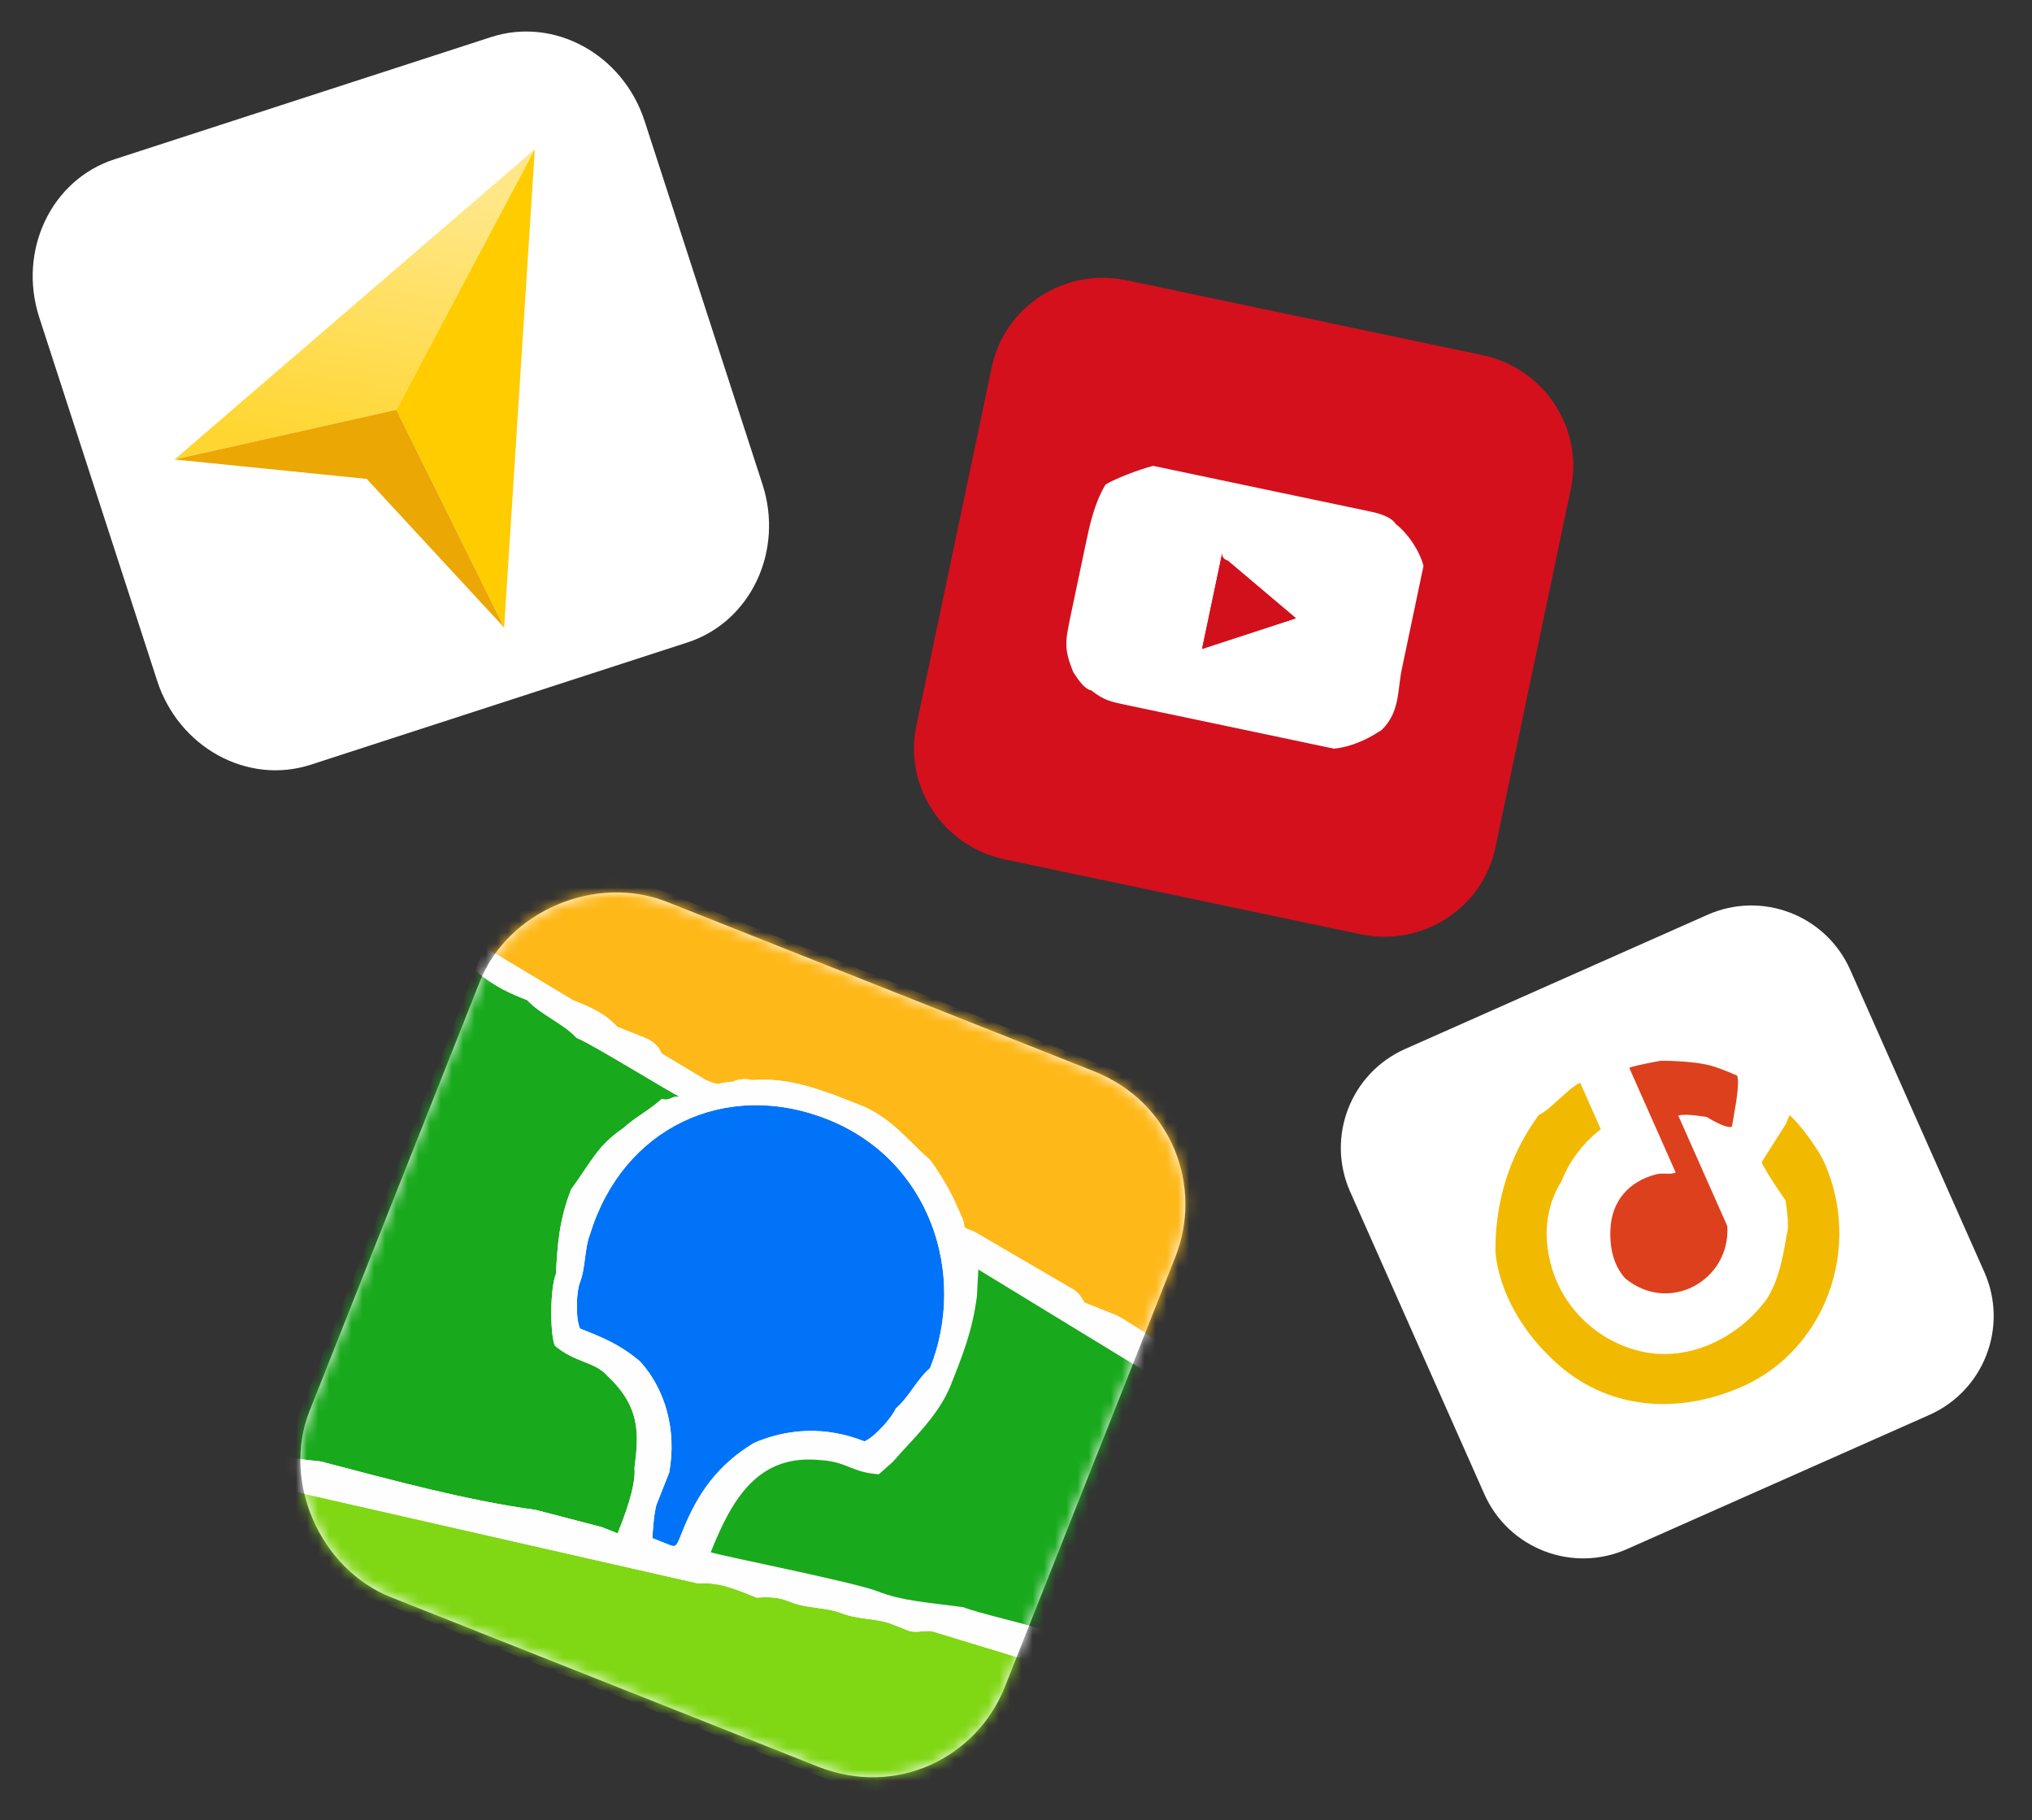
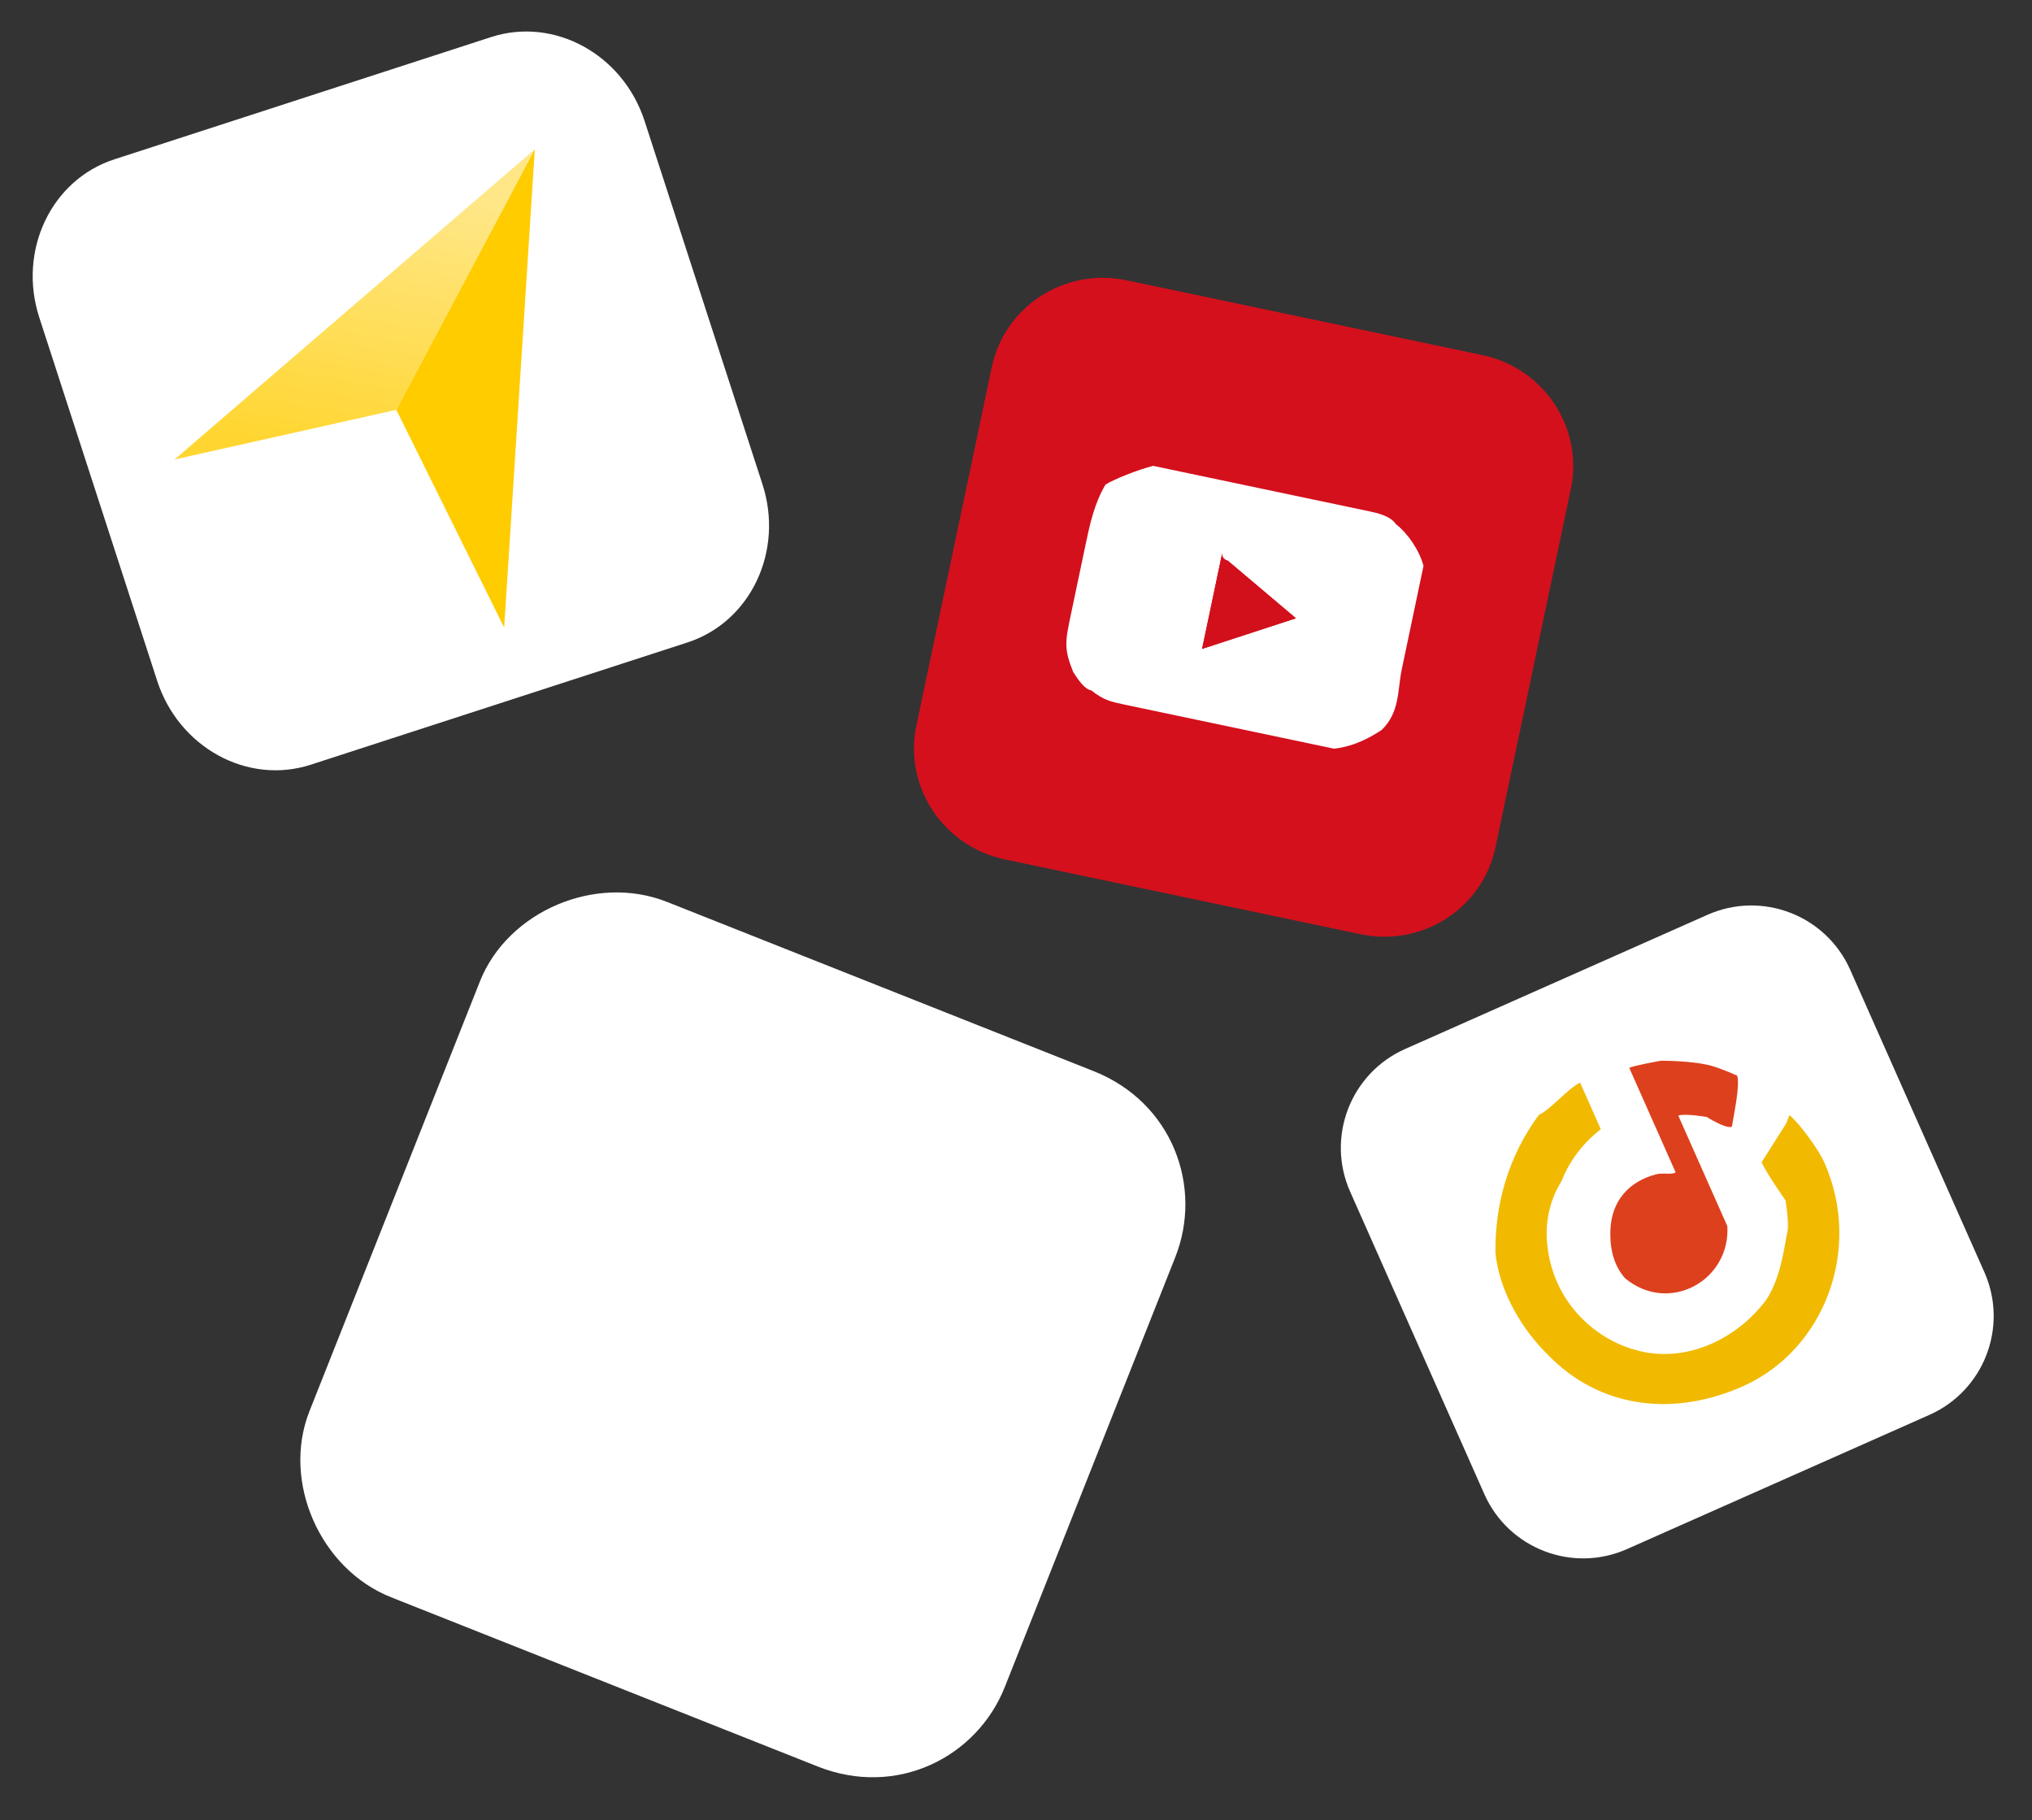
<svg xmlns="http://www.w3.org/2000/svg" width="182" height="163" viewBox="0 0 182 163" fill="none">
  <rect x="0" y="0" width="182" height="163" fill="#333333" stroke="none" />
  <path fill-rule="evenodd" clip-rule="evenodd" d="M59.734 80.772L97.951 95.931C105.029 98.738 107.762 106.301 105.264 112.599L89.998 151.087C87.5 157.385 80.325 161.018 73.248 158.211L35.031 143.052C28.662 140.525 25.22 132.681 27.718 126.383L42.984 87.896C45.483 81.598 53.365 78.246 59.734 80.772Z" fill="white" />
  <mask id="mask0_1225_2" style="mask-type:luminance" maskUnits="userSpaceOnUse" x="26" y="79" width="81" height="81">
-     <path d="M59.734 80.772L97.951 95.931C105.029 98.738 107.762 106.301 105.264 112.599L89.998 151.087C87.5 157.385 80.325 161.018 73.248 158.211L35.031 143.052C28.662 140.525 25.22 132.681 27.718 126.383L42.984 87.896C45.483 81.598 53.365 78.246 59.734 80.772Z" fill="white" />
-   </mask>
+     </mask>
  <g mask="url(#mask0_1225_2)">
    <path fill-rule="evenodd" clip-rule="evenodd" d="M43.386 84.814L51.324 89.582C52.739 90.144 54.154 90.705 55.292 91.967C56 92.247 56.708 92.528 57.416 92.809C58.123 93.09 58.831 93.37 59.261 94.351L63.23 96.735C64.645 97.296 63.938 97.016 65.631 96.877C66.616 96.458 67.324 96.739 67.324 96.739C70.71 96.462 73.541 97.585 77.079 98.989C79.91 100.112 81.478 102.353 83.324 103.895C84.892 106.137 85.322 107.117 86.182 109.078C86.612 110.059 85.905 109.778 87.32 110.34L95.965 115.388C95.965 115.388 96.673 115.669 97.103 116.65L99.934 117.773C100.642 118.053 103.195 119.876 103.903 120.157L111.675 100.563L47.272 75.018L43.386 84.814Z" fill="#FEB818" />
    <path fill-rule="evenodd" clip-rule="evenodd" d="M25.344 130.3C26.76 130.861 28.453 130.723 29.161 131.003C35.1 132.549 41.747 134.376 47.964 135.222L53.903 136.768L55.319 137.33C55.874 135.93 56.984 133.131 56.831 131.451C57.234 128.371 57.359 125.991 54.376 123.188C53.238 121.927 51.545 122.065 49.699 120.523C49.269 119.543 49.241 115.482 49.796 114.083C49.921 111.703 50.046 109.323 51.157 106.524C52.975 104.005 53.53 102.606 55.778 101.068C57.041 99.949 58.026 99.53 59.289 98.411C59.997 98.692 60.274 97.992 60.982 98.273C60.274 97.992 53.044 93.505 51.629 92.943C50.491 91.682 48.368 90.84 47.23 89.579C45.815 89.017 44.399 88.456 42.553 86.914L25.344 130.3Z" fill="#18A91C" />
    <path fill-rule="evenodd" clip-rule="evenodd" d="M51.948 118.985C54.071 119.828 55.487 120.389 57.332 121.931C59.608 124.453 60.621 128.095 59.941 131.874C59.663 132.574 59.386 133.274 58.831 134.673C58.553 135.373 58.428 137.753 58.428 137.753L59.136 138.034C59.843 138.315 59.843 138.315 59.843 138.315C60.551 138.595 60.551 138.595 61.106 137.196C62.494 133.697 64.312 131.179 67.546 129.222C70.501 127.964 73.888 127.688 77.426 129.091C78.411 128.672 79.952 126.854 80.229 126.154C81.492 125.035 82.047 123.636 83.31 122.517C86.641 114.119 83.325 103.896 74.124 100.246C64.924 96.597 55.779 101.068 52.878 110.446C52.323 111.845 52.476 113.526 51.92 114.925C51.643 115.625 51.518 118.005 51.948 118.985Z" fill="#0173F9" />
-     <path fill-rule="evenodd" clip-rule="evenodd" d="M24.234 133.099L22.014 138.697L86.416 164.242L92.523 148.847L83.753 146.179C83.045 145.898 82.06 146.317 81.352 146.036C80.644 145.755 80.644 145.755 79.936 145.475C78.521 144.913 76.828 145.052 75.413 144.49C73.997 143.929 72.304 144.067 70.889 143.506C70.181 143.225 69.473 142.944 67.78 143.083L67.073 142.802C65.657 142.24 64.242 141.679 62.549 141.817L24.234 133.099Z" fill="#80D714" />
    <path fill-rule="evenodd" clip-rule="evenodd" d="M51.947 118.985C51.517 118.005 51.642 115.625 51.919 114.925C52.474 113.525 52.322 111.845 52.877 110.446C55.778 101.068 64.923 96.597 74.123 100.246C83.324 103.895 86.64 114.119 83.309 122.516C82.046 123.635 81.491 125.035 80.228 126.154C79.951 126.853 78.41 128.672 77.425 129.091C73.886 127.687 70.5 127.964 67.545 129.221C64.311 131.178 62.493 133.697 61.105 137.195C60.55 138.595 60.55 138.595 59.843 138.314C59.843 138.314 59.843 138.314 59.135 138.034L58.427 137.753C58.427 137.753 58.552 135.373 58.83 134.673C59.385 133.273 59.662 132.574 59.94 131.874C60.62 128.094 59.607 124.453 57.331 121.931C55.486 120.389 54.07 119.827 51.947 118.985ZM42.553 86.914C44.399 88.456 45.814 89.017 47.23 89.579C48.368 90.84 50.491 91.682 51.629 92.943C53.044 93.505 60.274 97.992 60.982 98.273C60.274 97.992 59.996 98.692 59.289 98.411C58.026 99.53 57.041 99.949 55.778 101.068C53.53 102.606 52.974 104.005 51.156 106.524C50.046 109.323 49.921 111.703 49.796 114.083C49.241 115.482 49.269 119.543 49.699 120.523C51.544 122.065 53.237 121.927 54.375 123.188C57.359 125.991 57.234 128.371 56.831 131.451C56.984 133.131 55.874 135.93 55.319 137.33L53.903 136.768L47.964 135.222C41.747 134.376 35.1 132.549 29.16 131.003C28.453 130.723 26.76 130.861 25.344 130.3L24.234 133.099L62.548 141.817C64.241 141.679 65.657 142.24 67.072 142.802L67.78 143.082C69.473 142.944 70.181 143.225 70.888 143.506C72.304 144.067 73.997 143.929 75.412 144.49C76.828 145.051 78.521 144.913 79.936 145.475C80.644 145.755 80.644 145.755 81.352 146.036C82.059 146.317 83.045 145.898 83.752 146.178L92.523 148.847L93.633 146.048C92.218 145.487 87.694 144.502 86.278 143.941C83.17 143.518 80.769 143.375 78.646 142.533C76.523 141.691 64.366 139.299 63.659 139.018C65.602 134.12 67.975 130.202 73.484 130.767C75.885 130.91 76.315 131.89 78.716 132.033L79.978 130.914C81.519 129.095 84.044 126.857 85.155 124.058C86.265 121.259 87.098 119.16 87.5 116.08L87.625 113.7L102.793 122.956L103.903 120.157C103.195 119.876 100.642 118.053 99.934 117.773L97.103 116.65C96.673 115.669 95.965 115.389 95.965 115.389L87.32 110.34C85.905 109.778 86.612 110.059 86.182 109.078C85.322 107.117 84.892 106.137 83.324 103.895C81.478 102.353 79.91 100.112 77.079 98.989C73.54 97.585 70.71 96.462 67.324 96.739C67.324 96.739 66.616 96.458 65.631 96.877C63.938 97.016 64.645 97.296 63.23 96.735L59.261 94.351C58.831 93.37 58.123 93.09 57.416 92.809C56.708 92.528 56 92.247 55.292 91.967C54.154 90.706 52.739 90.144 51.324 89.583L43.386 84.814L42.553 86.914Z" fill="#FEFEFE" />
    <path fill-rule="evenodd" clip-rule="evenodd" d="M93.633 146.048L102.793 122.956L87.626 113.7L87.501 116.08C87.098 119.16 86.266 121.259 85.155 124.058C84.045 126.858 81.519 129.095 79.979 130.914L78.716 132.033C76.315 131.89 75.885 130.91 73.484 130.767C67.975 130.202 65.602 134.12 63.659 139.018C64.367 139.299 76.523 141.691 78.646 142.533C80.769 143.375 83.17 143.518 86.279 143.941C87.694 144.502 92.218 145.487 93.633 146.048Z" fill="#18A91C" />
  </g>
  <path d="M43.976 3.323L10.241 14.27C4.585 16.105 1.575 22.448 3.519 28.437L14.075 60.967C16.018 66.955 22.178 70.322 27.834 68.487L61.569 57.54C67.225 55.705 70.235 49.362 68.292 43.373L57.736 10.843C55.792 4.855 49.632 1.488 43.976 3.323Z" fill="white" />
  <path fill-rule="evenodd" clip-rule="evenodd" d="M47.902 13.368L35.498 36.703L15.635 41.151L47.902 13.368Z" fill="url(#paint0_linear_1225_2)" />
  <path fill-rule="evenodd" clip-rule="evenodd" d="M47.902 13.368L45.157 56.207L35.499 36.703L47.902 13.368Z" fill="url(#paint1_linear_1225_2)" />
-   <path fill-rule="evenodd" clip-rule="evenodd" d="M35.499 36.703L45.157 56.208L32.846 42.891L15.635 41.151L35.499 36.703Z" fill="#EBA704" />
  <path d="M152.935 81.929L125.854 93.946C120.964 96.116 118.759 101.839 120.929 106.728L132.946 133.81C135.116 138.699 140.839 140.904 145.728 138.734L172.81 126.717C177.699 124.547 179.904 118.825 177.734 113.935L165.717 86.854C163.547 81.964 157.825 79.759 152.935 81.929Z" fill="white" />
  <path fill-rule="evenodd" clip-rule="evenodd" d="M157.781 104.089C158.244 105.13 159.92 107.503 159.92 107.503C159.92 107.503 160.324 109.817 160.034 110.569C159.686 112.594 159.337 114.618 158.237 116.353C155.516 120.054 150.829 122.134 146.549 120.917C143.02 119.989 139.088 116.747 138.571 111.367C138.398 109.573 138.746 107.549 139.847 105.814C140.426 104.31 141.526 102.575 143.378 101.13L141.529 96.963C140.488 97.426 138.867 99.392 137.825 99.854C135.104 103.555 133.887 107.835 133.942 112.174C134.287 115.761 136.426 119.175 138.623 121.317C143.248 126.121 149.843 126.935 156.092 124.162C163.383 120.927 166.86 111.904 163.393 104.092C162.931 103.05 161.255 100.677 160.272 99.867C160.272 99.867 160.272 99.867 159.982 100.619L157.781 104.089Z" fill="#F1BA01" />
  <path fill-rule="evenodd" clip-rule="evenodd" d="M150.087 105.01C149.566 105.241 148.973 105.001 148.293 105.182C145.89 105.824 144.358 107.552 144.241 110.097C144.182 111.37 144.355 113.163 145.569 114.495C149.501 117.737 154.999 114.674 154.712 109.814C154.25 108.772 153.094 106.168 152.632 105.127C151.708 103.044 151.015 101.481 150.321 99.919C150.842 99.688 152.867 100.036 152.867 100.036C152.867 100.036 154.601 101.136 155.122 100.905L155.471 98.881C155.471 98.881 155.819 96.856 155.588 96.335C155.588 96.335 154.24 95.724 153.332 95.466C151.606 94.977 148.762 95.001 148.762 95.001C148.762 95.001 146.448 95.404 145.927 95.635L150.087 105.01Z" fill="#DD401D" />
  <path d="M132.775 31.805L100.906 25.103C95.384 23.941 89.978 27.423 88.83 32.879L82.078 64.986C80.93 70.442 84.476 75.807 89.998 76.968L121.867 83.671C127.389 84.832 132.795 81.35 133.943 75.894L140.695 43.787C141.843 38.331 138.297 32.966 132.775 31.805Z" fill="#D4101D" />
  <path fill-rule="evenodd" clip-rule="evenodd" d="M107.665 58.118L109.483 49.473C109.353 50.091 109.978 50.222 109.978 50.222L116.073 55.373L107.665 58.118ZM103.283 41.722C101.904 42.077 99.769 42.917 99.014 43.403C98 45.124 97.61 46.977 97.221 48.829C96.701 51.299 96.312 53.151 95.922 55.003C95.403 57.473 95.273 58.09 96.133 60.206C96.628 60.955 97.123 61.703 97.748 61.835C98.868 62.715 99.493 62.846 100.743 63.109L116.365 66.395C117.615 66.658 118.864 66.921 119.489 67.052C121.494 66.829 123.003 65.857 123.758 65.371C125.397 63.781 125.162 61.797 125.552 59.945C126.071 57.475 126.461 55.623 126.85 53.771C127.11 52.536 127.24 51.918 127.499 50.683C127.134 49.317 126.144 47.819 125.024 46.939C124.529 46.19 123.279 45.927 122.655 45.796L106.408 42.379C105.783 42.248 104.533 41.985 103.283 41.722Z" fill="white" />
  <path fill-rule="evenodd" clip-rule="evenodd" d="M116.073 55.372L109.978 50.222C109.978 50.222 109.353 50.09 109.483 49.473L107.665 58.117L116.073 55.372Z" fill="#D2101C" />
  <defs>
    <linearGradient id="paint0_linear_1225_2" x1="30.061" y1="40.465" x2="34.258" y2="16.464" gradientUnits="userSpaceOnUse">
      <stop stop-color="#FFD631" />
      <stop offset="1" stop-color="#FFE788" />
    </linearGradient>
    <linearGradient id="paint1_linear_1225_2" x1="57.433" y1="48.895" x2="32.614" y2="21.658" gradientUnits="userSpaceOnUse">
      <stop stop-color="#FFCC00" />
      <stop offset="1" stop-color="#FFCC00" />
    </linearGradient>
  </defs>
</svg>